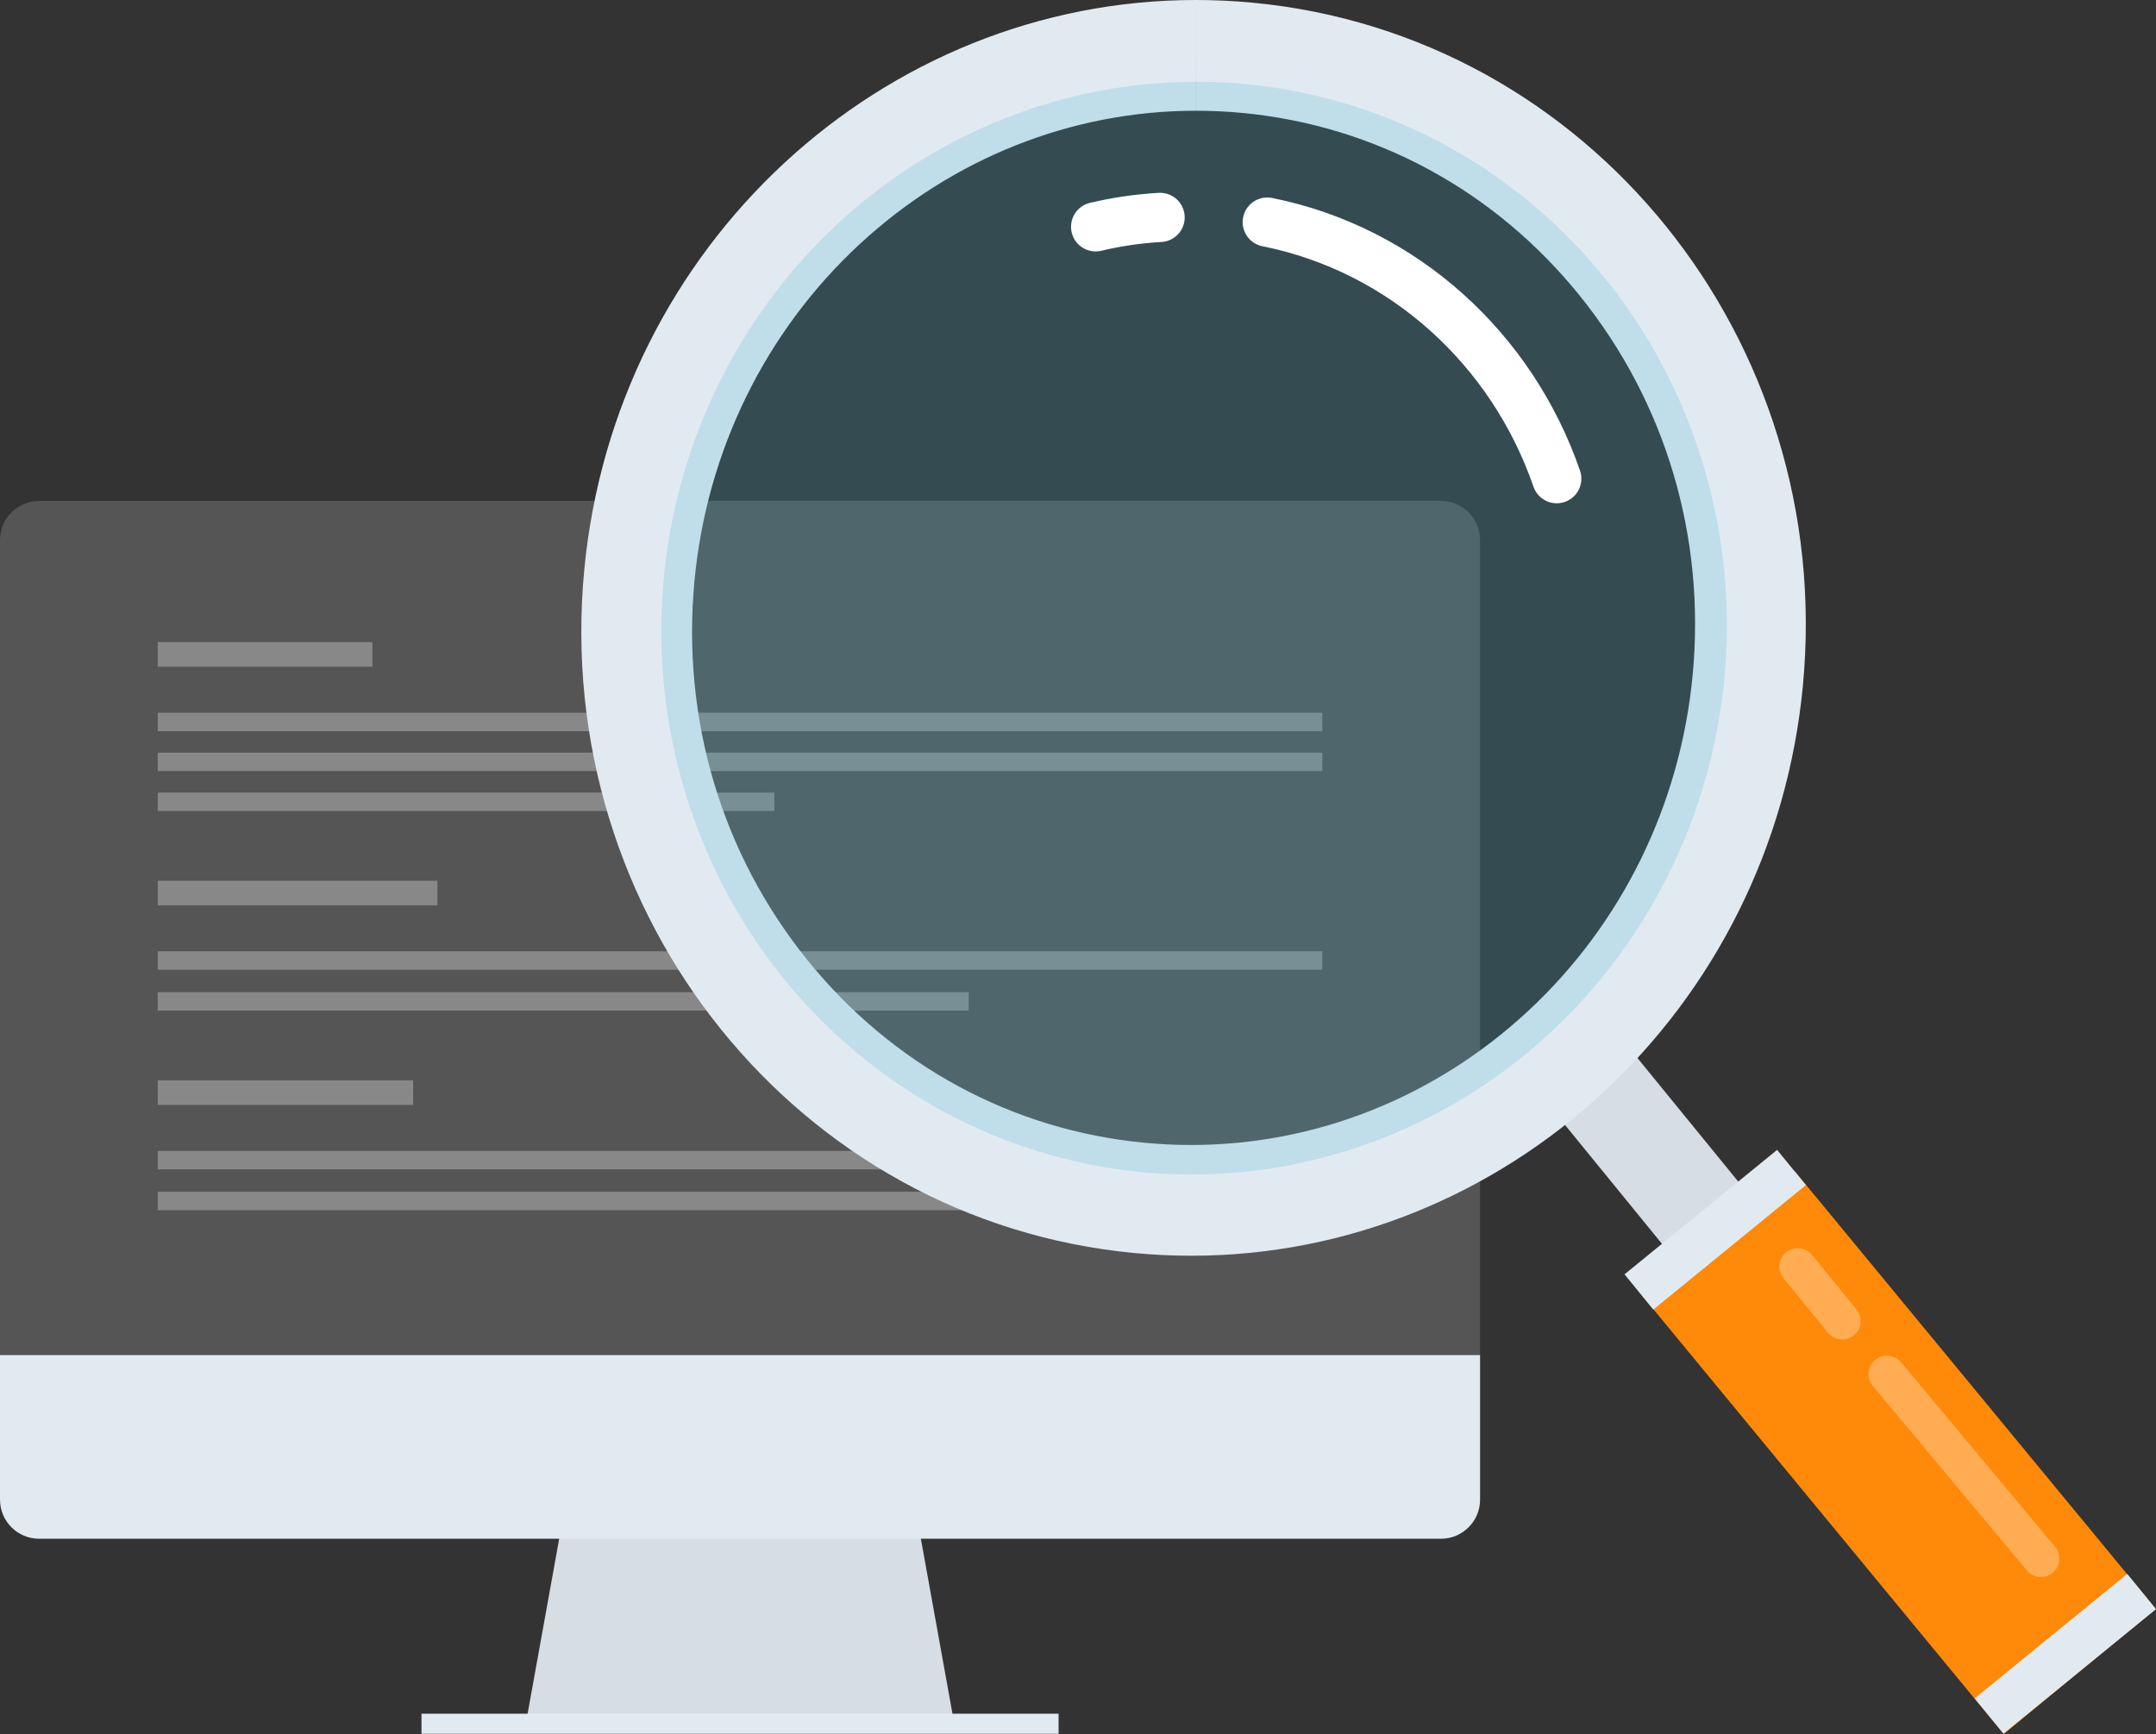
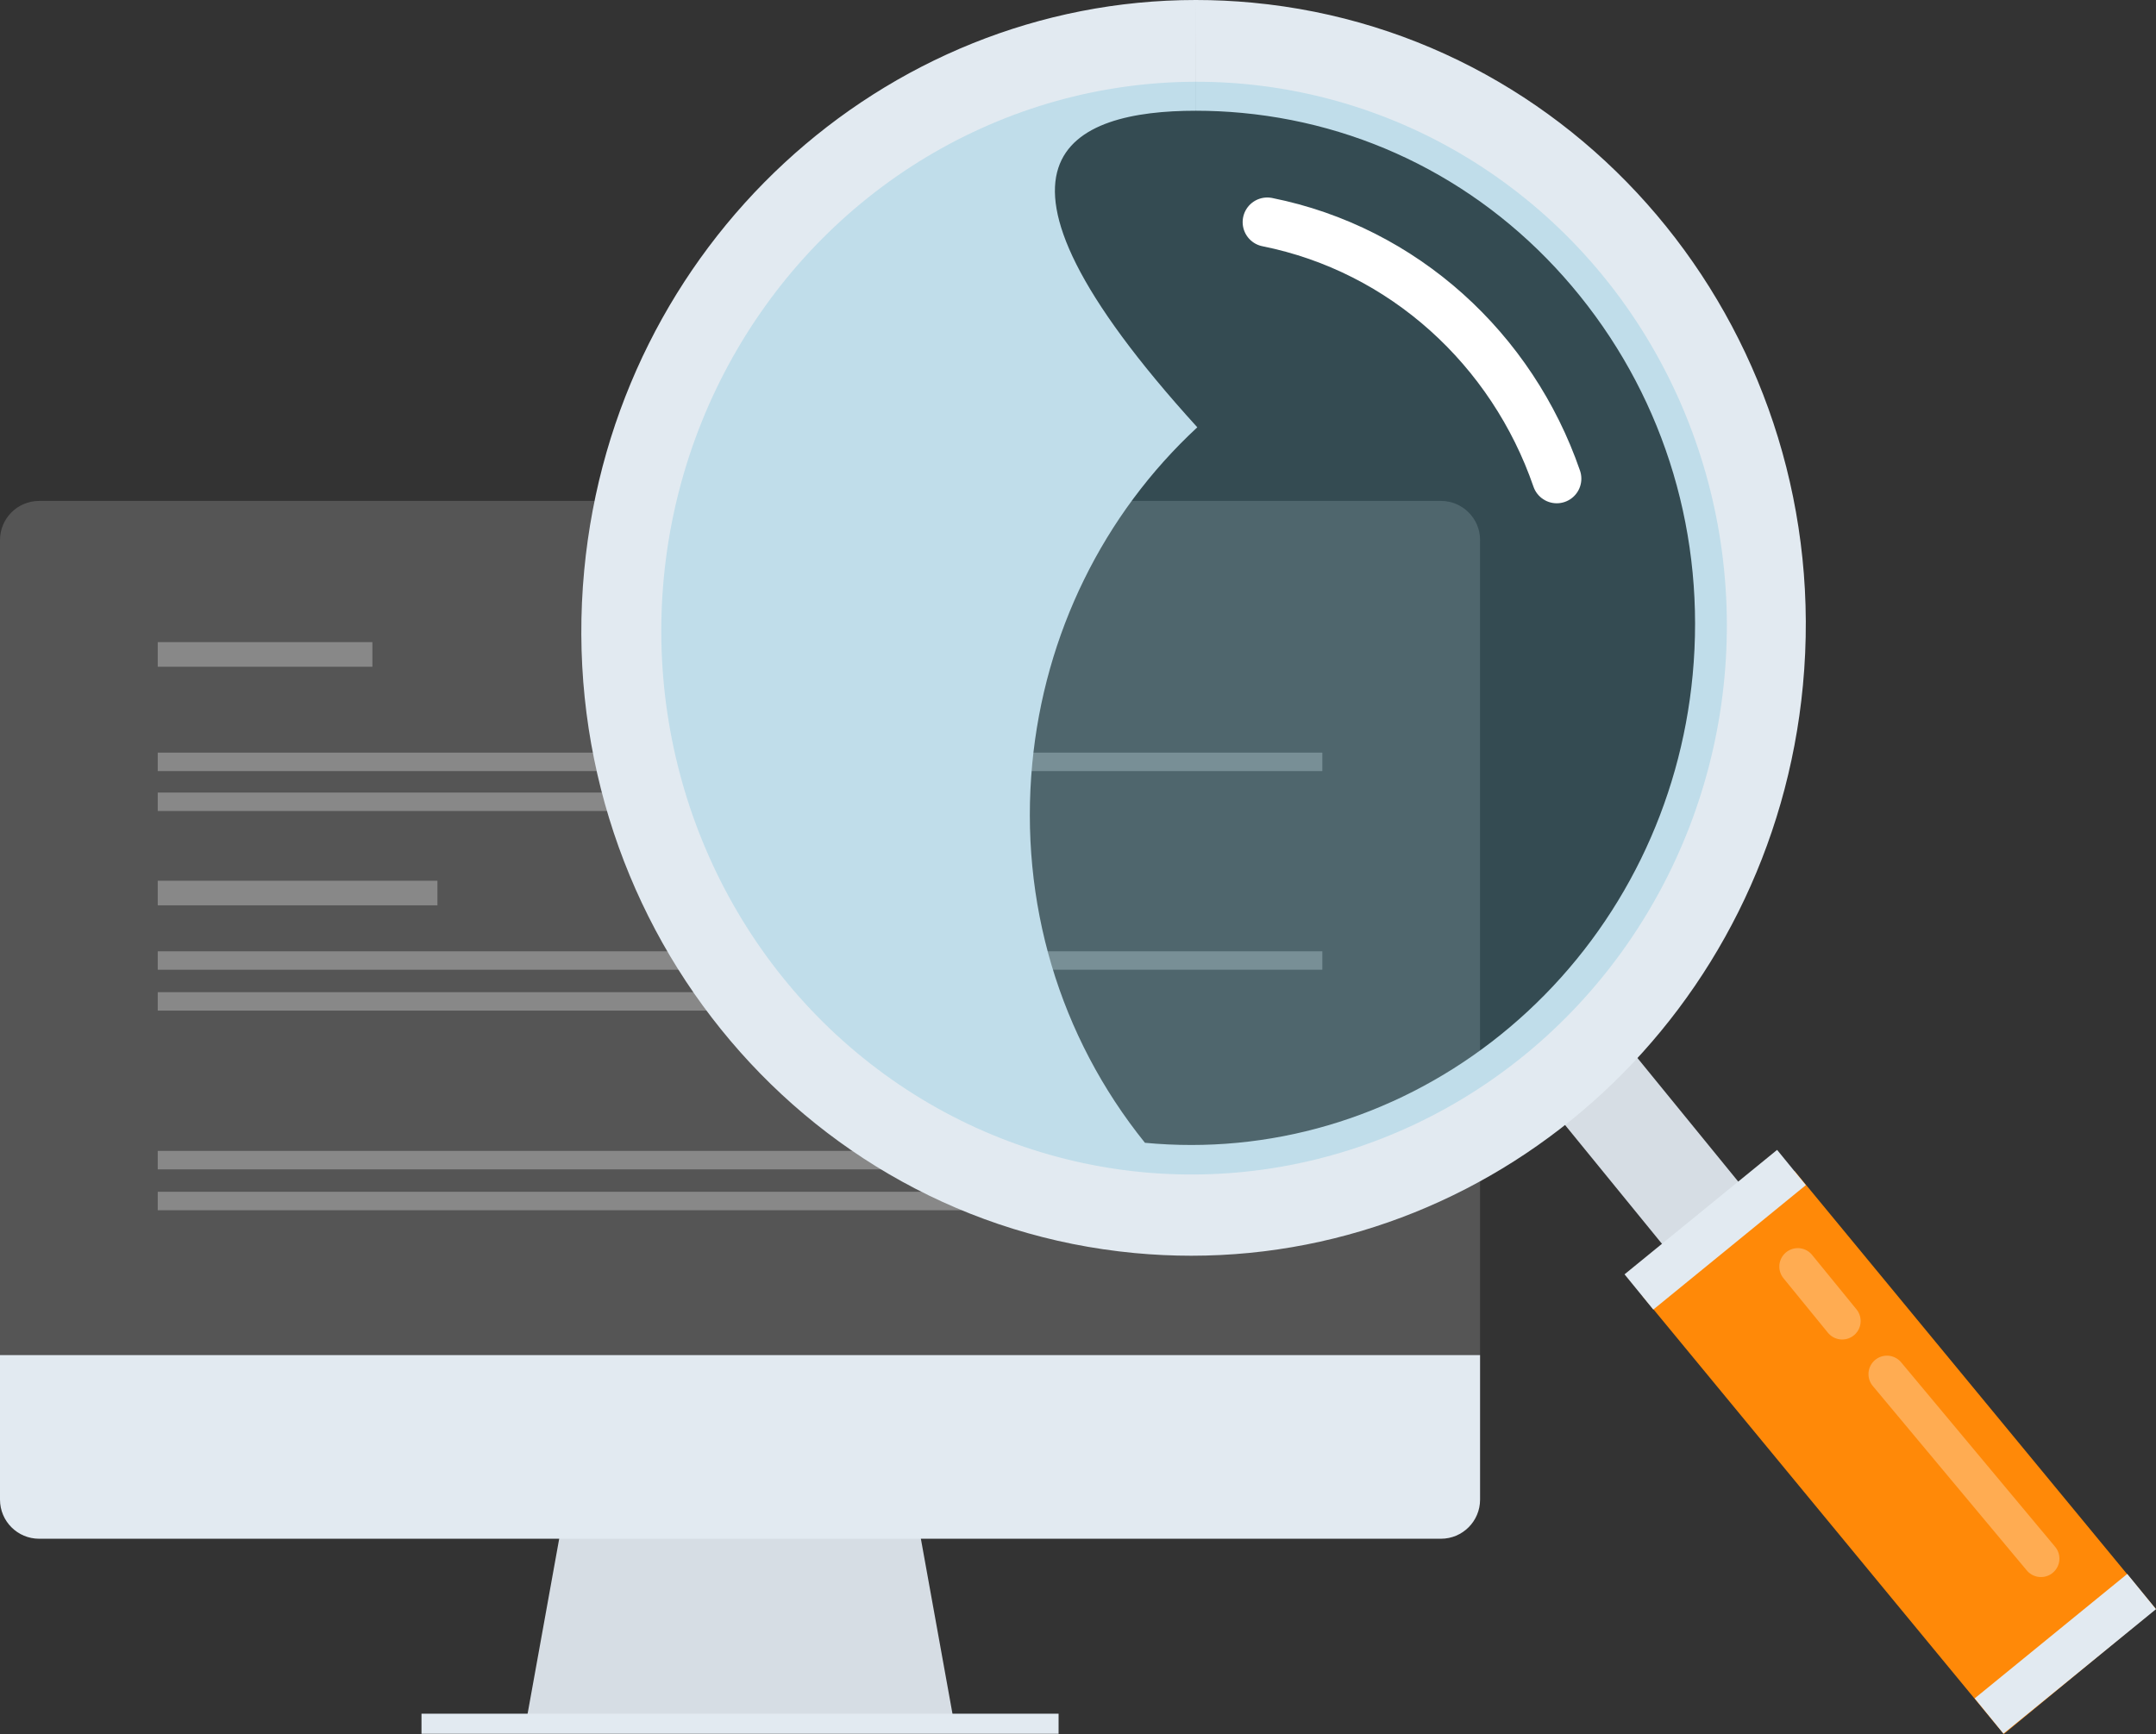
<svg xmlns="http://www.w3.org/2000/svg" version="1.1" id="ëÎÓÈ_1" x="0px" y="0px" width="350.397px" height="281.862px" viewBox="0 0 350.397 281.862" style="enable-background:new 0 0 350.397 281.862;" xml:space="preserve">
  <rect x="0" y="0" width="350.397" height="281.862" fill="#333333" stroke="none" />
  <style type="text/css">
	.st0{fill:#FFFFFF;}
	.st1{fill:#D6DDE4;}
	.st2{fill:#E2EAF1;}
	.st3{fill:#555555;}
	.st4{opacity:0.3;}
	.st5{fill:#F9F9F9;stroke:#FFFFFF;stroke-width:3;stroke-miterlimit:10;}
	.st6{fill:#F9F9F9;stroke:#FFFFFF;stroke-width:4;stroke-miterlimit:10;}
	.st7{fill:#C2E0F0;fill-opacity:0.2;stroke:#D6DDE4;stroke-width:16;stroke-miterlimit:10;}
	.st8{fill:#FF8908;stroke:#FF8908;stroke-width:32;stroke-miterlimit:10;}
	.st9{fill:#606060;stroke:#E2EAF1;stroke-width:32;stroke-miterlimit:10;}
	.st10{fill:none;stroke:#FFFFFF;stroke-width:6;stroke-linecap:round;stroke-miterlimit:10;stroke-opacity:0.3;}
	.st11{opacity:0.2;fill:#37ADCE;}
	.st12{fill:none;stroke:#FFFFFF;stroke-width:8;stroke-linecap:round;stroke-miterlimit:10;}
</style>
-   <rect x="11.115" y="92.091" class="st0" width="218.313" height="118.137" />
  <g>
    <g>
      <polygon class="st1" points="85.385,280.567 155.159,280.567 147.527,238.292 93.017,238.292   " />
      <rect x="68.502" y="278.559" class="st2" width="103.541" height="3.267" />
      <path class="st3" d="M240.544,220.175H0V87.785c0-3.512,2.847-6.36,6.36-6.36h227.824c3.512,0,6.36,2.847,6.36,6.36V220.175z" />
      <path class="st2" d="M240.544,220.255H0v23.505c0,3.512,2.847,6.36,6.36,6.36h227.824c3.512,0,6.36-2.847,6.36-6.36V220.255z" />
      <g class="st4">
-         <line class="st5" x1="25.637" y1="117.349" x2="214.907" y2="117.349" />
        <line class="st5" x1="25.637" y1="123.838" x2="214.907" y2="123.838" />
        <line class="st5" x1="25.637" y1="130.328" x2="125.849" y2="130.328" />
        <line class="st6" x1="25.637" y1="106.378" x2="60.52" y2="106.378" />
        <line class="st5" x1="25.637" y1="156.131" x2="214.907" y2="156.131" />
        <line class="st5" x1="25.637" y1="162.775" x2="157.435" y2="162.775" />
        <line class="st6" x1="25.637" y1="145.161" x2="71.092" y2="145.161" />
        <line class="st5" x1="25.637" y1="188.578" x2="214.907" y2="188.578" />
        <line class="st5" x1="25.637" y1="195.222" x2="157.435" y2="195.222" />
-         <line class="st6" x1="25.637" y1="177.608" x2="67.146" y2="177.608" />
      </g>
    </g>
    <line class="st7" x1="298.702" y1="224.589" x2="254.882" y2="170.857" />
    <line class="st8" x1="338" y1="271.682" x2="279.312" y2="200.522" />
    <line class="st9" x1="281.093" y1="202.754" x2="276.42" y2="197.026" />
    <line class="st9" x1="338" y1="271.682" x2="333.327" y2="265.954" />
    <line class="st10" x1="331.699" y1="253.349" x2="306.668" y2="223.361" />
    <line class="st10" x1="299.397" y1="214.733" x2="292.179" y2="205.882" />
    <g>
      <g>
-         <path class="st2" d="M194.354,0l0,18h0.001c2.492,0,5.025,0.12,7.529,0.356c21.579,2.037,41.074,12.603,54.894,29.751     c13.931,17.285,20.435,39.165,18.316,61.609c-1.991,21.087-11.518,40.512-26.825,54.696     c-15.104,13.996-34.514,21.704-54.652,21.704c-2.498,0-5.035-0.12-7.538-0.356c-21.579-2.037-41.074-12.603-54.894-29.751     c-13.931-17.285-20.435-39.165-18.316-61.609c1.991-21.086,11.518-40.51,26.825-54.694C154.797,25.71,174.207,18.002,194.347,18     L194.354,0 M194.345,0c-50.832,0.004-94.4,39.766-99.398,92.708c-5.299,56.125,34.744,105.809,89.439,110.973     c3.101,0.293,6.175,0.436,9.23,0.436c50.832,0,94.399-39.766,99.398-92.708C298.313,55.284,258.27,5.6,203.575,0.436     C200.474,0.143,197.401,0,194.345,0L194.345,0z" />
+         <path class="st2" d="M194.354,0l0,18h0.001c2.492,0,5.025,0.12,7.529,0.356c21.579,2.037,41.074,12.603,54.894,29.751     c13.931,17.285,20.435,39.165,18.316,61.609c-1.991,21.087-11.518,40.512-26.825,54.696     c-15.104,13.996-34.514,21.704-54.652,21.704c-2.498,0-5.035-0.12-7.538-0.356c-13.931-17.285-20.435-39.165-18.316-61.609c1.991-21.086,11.518-40.51,26.825-54.694C154.797,25.71,174.207,18.002,194.347,18     L194.354,0 M194.345,0c-50.832,0.004-94.4,39.766-99.398,92.708c-5.299,56.125,34.744,105.809,89.439,110.973     c3.101,0.293,6.175,0.436,9.23,0.436c50.832,0,94.399-39.766,99.398-92.708C298.313,55.284,258.27,5.6,203.575,0.436     C200.474,0.143,197.401,0,194.345,0L194.345,0z" />
      </g>
    </g>
    <g>
      <ellipse transform="matrix(0.996 0.094 -0.094 0.996 10.452 -17.782)" class="st11" cx="193.981" cy="102.058" rx="86.531" ry="88.793" />
    </g>
-     <path class="st12" d="M178.067,36.868c3.402-0.809,6.902-1.327,10.471-1.527" />
    <path class="st12" d="M205.958,36.103c22.184,4.447,39.806,20.692,47.046,41.703" />
  </g>
</svg>